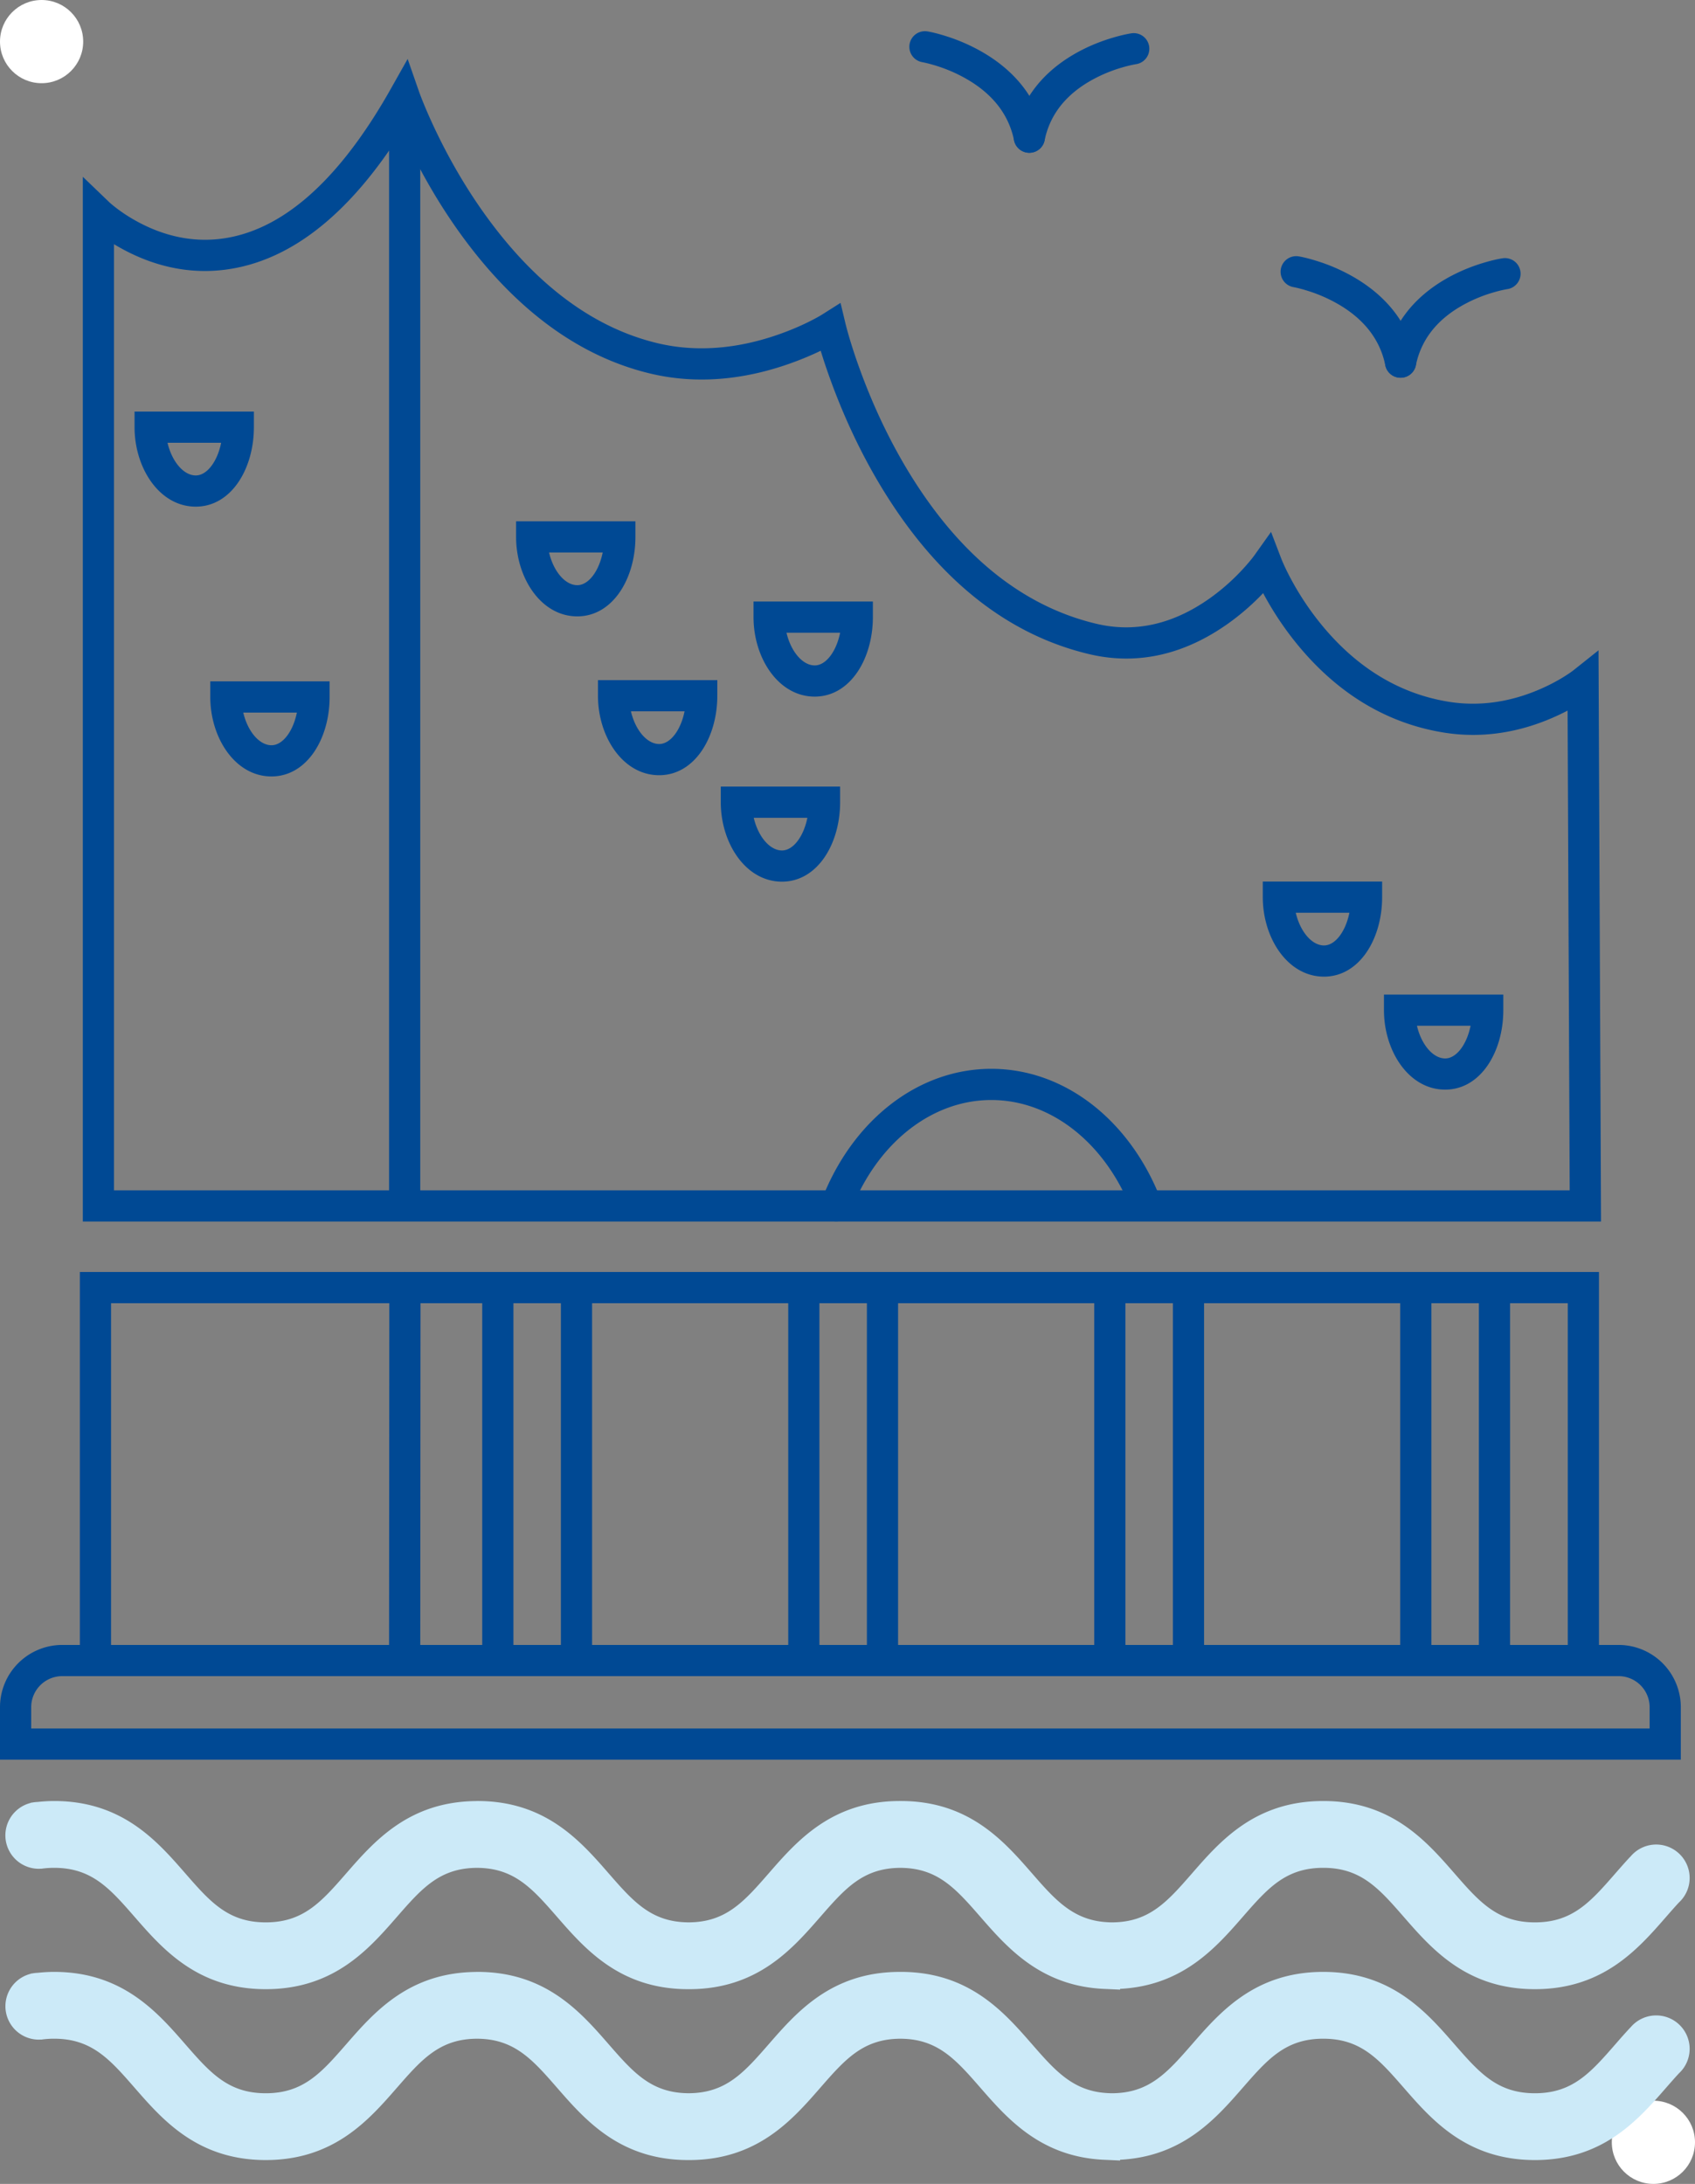
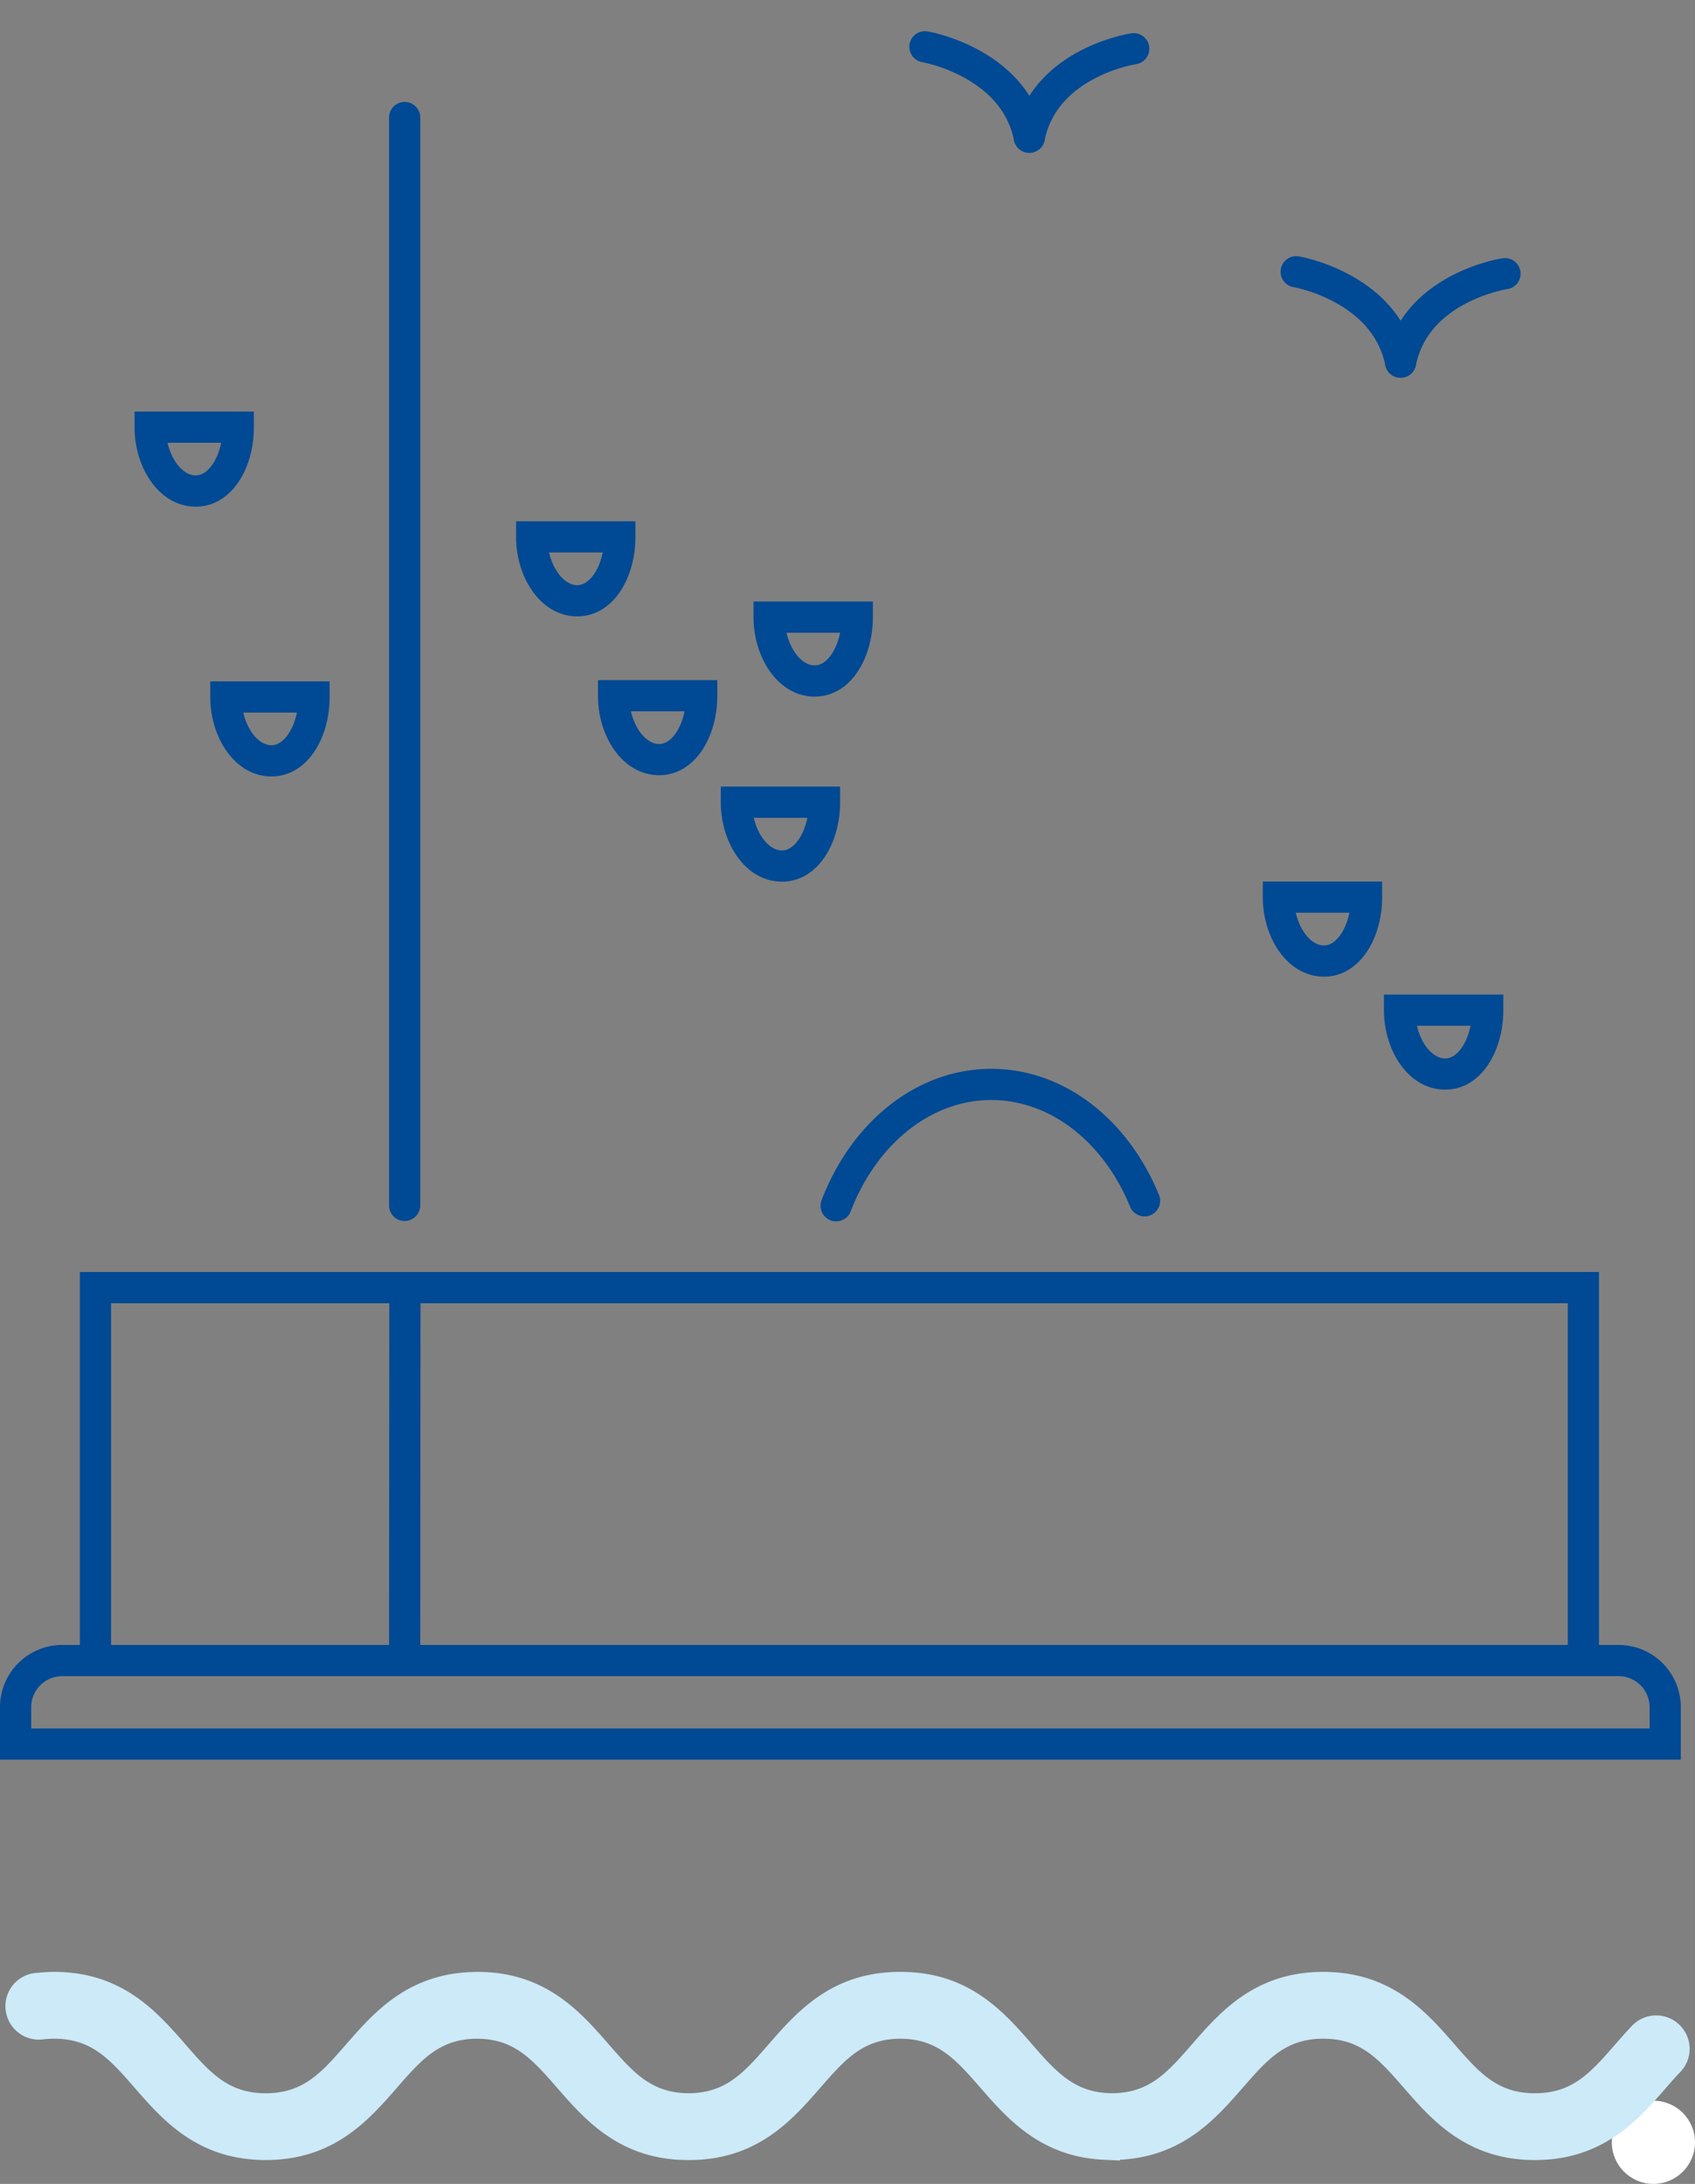
<svg xmlns="http://www.w3.org/2000/svg" width="163" height="210" viewBox="0 0 163 210">
  <rect x="0" y="0" width="163" height="210" fill="#808080" stroke="none" />
  <g fill="none" fill-rule="evenodd">
-     <circle cx="4" cy="4" r="4" fill="#FFF" />
    <circle cx="159" cy="206" r="4" fill="#FFF" />
-     <path fill="#004994" fill-rule="nonzero" d="M120.622 53.41l1.608-2.262 1.001 2.614c.025.064.096.236.202.472.182.407.405.866.672 1.367a27.354 27.354 0 0 0 2.853 4.32c3.223 3.991 7.29 6.721 12.286 7.548 3.287.544 6.464-.068 9.365-1.429.76-.356 1.438-.736 2.023-1.115.341-.22.568-.384.67-.465l2.42-1.927.24 54.929H7.964V16.999l2.539 2.44c.094.09.307.276.63.525.553.428 1.196.859 1.919 1.261 2.887 1.608 6.083 2.281 9.45 1.515 4.595-1.046 9.172-4.71 13.573-11.67a57.451 57.451 0 0 0 1.496-2.508l1.63-2.894 1.093 3.137c.063.18.195.534.4 1.04.346.853.765 1.806 1.26 2.835 1.413 2.942 3.138 5.884 5.179 8.622 4.508 6.05 9.875 10.215 16.108 11.702 4.146.988 8.423.417 12.469-1.152.924-.358 1.76-.742 2.49-1.123.428-.224.718-.393.856-.48l1.774-1.125.488 2.043a35.31 35.31 0 0 0 .34 1.24c.3 1.016.673 2.15 1.125 3.373 1.29 3.497 2.947 6.993 4.997 10.246 4.58 7.267 10.42 12.238 17.652 13.955 3.9.926 7.552-.074 10.899-2.443a20.47 20.47 0 0 0 4.016-3.77 9.641 9.641 0 0 0 .275-.358zm-2.558 6.576c-3.996 2.83-8.493 4.06-13.325 2.914-8.1-1.923-14.535-7.4-19.497-15.275-2.171-3.445-3.915-7.125-5.273-10.806a57.359 57.359 0 0 1-1.046-3.09 29.25 29.25 0 0 1-2.129.92c-4.566 1.77-9.434 2.421-14.25 1.273-7.01-1.673-12.924-6.262-17.817-12.827-2.165-2.906-3.985-6.01-5.477-9.115-.221-.46-.428-.905-.62-1.335l-.02.029c-4.796 7.585-10.003 11.753-15.442 12.99-4.167.95-8.09.123-11.575-1.817a20.632 20.632 0 0 1-.63-.365v90.98H150.95l-.202-46.133c-.271.142-.56.285-.864.428-3.411 1.6-7.18 2.325-11.13 1.671-5.797-.959-10.479-4.101-14.13-8.624a30.332 30.332 0 0 1-3.154-4.77 23.362 23.362 0 0 1-3.405 2.952z" />
    <path fill="#004994" fill-rule="nonzero" d="M40.414 115.909V11.302a1.5 1.5 0 0 0-3 0v104.607a1.5 1.5 0 0 0 3 0zM40.414 159.65l.026-35.836a1.5 1.5 0 1 0-3-.002l-.026 35.835a1.5 1.5 0 1 0 3 .002z" />
    <path fill="#004994" fill-rule="nonzero" d="M7.679 161.174h146.087v-38.861H7.679v38.861zm3-3v-32.861h140.087v32.861H10.679zM81.81 116.478c2.508-6.522 7.751-10.703 13.521-10.703 5.64 0 10.782 3.993 13.357 10.287a1.5 1.5 0 0 0 2.776-1.136c-3.009-7.355-9.185-12.15-16.133-12.15-7.105 0-13.394 5.015-16.322 12.625a1.5 1.5 0 1 0 2.8 1.077z" />
-     <path fill="#004994" fill-rule="nonzero" d="M49.374 160.037v-35.925h-3v35.925zM56.939 160.183v-35.925h-3v35.925zM137.652 160.037v-35.925h-3v35.925zM145.217 160.183v-35.925h-3v35.925zM108.226 159.89v-35.924h-3v35.924zM115.79 160.037v-35.925h-3v35.925zM78.8 159.303v-35.925h-3v35.925zM86.365 159.449v-35.925h-3v35.925z" />
    <path fill="#004994" fill-rule="nonzero" d="M161.636 169.208H0v-5.047a5.989 5.989 0 0 1 5.988-5.987h149.66a5.988 5.988 0 0 1 5.988 5.987v5.047zm-3-5.047a2.988 2.988 0 0 0-2.987-2.987H5.988A2.989 2.989 0 0 0 3 164.16v2.047h155.636v-2.047zM61.106 50.127v1.5c0 3.972-2.15 7.616-5.556 7.642-3.512.026-5.92-3.697-5.92-7.642v-1.5h11.476zm-8.304 3c.418 1.797 1.542 3.15 2.725 3.142 1.067-.008 2.065-1.328 2.431-3.142h-5.156zM68.98 65.401v1.5c0 3.972-2.15 7.616-5.557 7.642-3.512.026-5.92-3.696-5.92-7.642v-1.5H68.98zm-8.305 3c.418 1.797 1.543 3.15 2.726 3.142 1.067-.008 2.064-1.328 2.43-3.142h-5.156zM80.79 75.638v1.5c0 3.971-2.15 7.614-5.556 7.64-3.512.028-5.921-3.695-5.921-7.64v-1.5H80.79zm-8.305 3c.418 1.796 1.543 3.15 2.726 3.14 1.067-.008 2.065-1.327 2.431-3.14h-5.157zM132.913 84.77v1.5c0 3.972-2.15 7.616-5.556 7.642-3.512.026-5.921-3.696-5.921-7.642v-1.5h11.477zm-8.305 3c.418 1.797 1.543 3.151 2.726 3.142 1.067-.008 2.065-1.328 2.431-3.142h-5.157zM144.566 95.636v1.5c0 3.972-2.15 7.615-5.556 7.641-3.512.026-5.921-3.695-5.921-7.64v-1.5h11.477zm-8.305 3c.418 1.797 1.543 3.15 2.726 3.142 1.067-.009 2.065-1.328 2.431-3.142h-5.157zM31.698 65.52v1.5c0 3.971-2.15 7.615-5.556 7.641-3.512.026-5.92-3.696-5.92-7.642v-1.5h11.476zm-8.304 3c.418 1.796 1.543 3.15 2.726 3.141 1.066-.008 2.064-1.328 2.43-3.142h-5.156zM24.415 39.576v1.5c0 3.972-2.15 7.616-5.556 7.642-3.512.026-5.92-3.697-5.92-7.642v-1.5h11.476zm-8.305 3c.419 1.797 1.544 3.15 2.727 3.142 1.067-.008 2.064-1.328 2.43-3.142H16.11zM83.94 57.843v1.5c0 3.971-2.15 7.615-5.557 7.642-3.512.025-5.92-3.697-5.92-7.642v-1.5h11.476zm-8.306 3c.419 1.796 1.544 3.15 2.727 3.142 1.066-.009 2.064-1.329 2.43-3.142h-5.157zM100.455 12.888c-.691-3.348-2.71-5.866-5.589-7.645a17.41 17.41 0 0 0-3.86-1.757c-.793-.253-1.422-.4-1.808-.465a1.5 1.5 0 0 0-.501 2.958c.05.009.17.033.35.075.313.073.666.169 1.048.29a14.45 14.45 0 0 1 3.194 1.452c2.227 1.375 3.72 3.238 4.228 5.699a1.5 1.5 0 1 0 2.938-.607z" />
    <path fill="#004994" fill-rule="nonzero" d="M108.806 3.203c-.387.058-1.017.191-1.812.428-1.315.391-2.63.94-3.87 1.681-2.887 1.727-4.914 4.221-5.607 7.576a1.5 1.5 0 1 0 2.938.607c.507-2.454 1.993-4.282 4.21-5.608a14.02 14.02 0 0 1 3.185-1.381c.38-.113.733-.202 1.045-.268.18-.038.299-.06.35-.067a1.5 1.5 0 0 0-.439-2.968zM136.157 34.52c-.691-3.348-2.71-5.866-5.589-7.645a17.41 17.41 0 0 0-3.86-1.757c-.793-.253-1.422-.4-1.808-.465a1.5 1.5 0 1 0-.501 2.958c.05.009.17.033.35.074.314.074.666.17 1.048.292a14.45 14.45 0 0 1 3.195 1.45c2.226 1.376 3.72 3.238 4.227 5.7a1.5 1.5 0 0 0 2.938-.607z" />
    <path fill="#004994" fill-rule="nonzero" d="M144.508 24.835c-.388.057-1.018.19-1.812.427-1.315.392-2.631.942-3.87 1.683-2.887 1.727-4.914 4.22-5.607 7.575a1.5 1.5 0 0 0 2.938.607c.507-2.454 1.992-4.282 4.209-5.608a14.019 14.019 0 0 1 3.186-1.381c.38-.114.732-.202 1.045-.268.179-.038.299-.06.349-.067a1.5 1.5 0 0 0-.438-2.968z" />
-     <path fill="#CCEAF8" d="M162.485 180.584a3.216 3.216 0 0 0-5.689-2.057c-.025.026-.053.046-.078.073-.476.512-.924 1.025-1.355 1.518-2.397 2.748-4.128 4.734-7.757 4.734-3.628 0-5.36-1.986-7.757-4.734-2.695-3.091-6.049-6.936-12.599-6.936s-9.905 3.845-12.599 6.936c-2.397 2.748-4.129 4.734-7.757 4.734-.124 0-.24-.008-.359-.013l-.148-.01c-3.233-.21-4.966-2.196-7.16-4.712l-.004-.004c-2.695-3.088-6.049-6.931-12.596-6.931l-.044.002-.044-.002c-6.55 0-9.904 3.845-12.599 6.936-2.387 2.737-4.116 4.716-7.713 4.733-3.598-.017-5.327-1.996-7.714-4.733-2.695-3.091-6.049-6.936-12.6-6.936l-.042.002-.043-.002c-.028 0-.056.006-.084.006-6.437.068-9.759 3.868-12.43 6.93-2.397 2.748-4.129 4.734-7.756 4.734-3.628 0-5.36-1.986-7.757-4.734-2.694-3.09-6.047-6.936-12.599-6.936-.56 0-1.087.039-1.6.092a3.361 3.361 0 0 0-.487.054c-.05.007-.103.01-.152.017l.001.018a3.214 3.214 0 0 0 .768 6.335c.073 0 .144-.007.216-.01.006.002.013.007.02.006a8.6 8.6 0 0 1 1.234-.087c3.628 0 5.36 1.986 7.757 4.734 2.694 3.09 6.048 6.935 12.6 6.935 6.548 0 9.901-3.845 12.597-6.935 2.388-2.737 4.116-4.716 7.715-4.732 3.598.016 5.327 1.995 7.714 4.732 2.694 3.09 6.048 6.935 12.6 6.935l.042-.002.043.002c6.55 0 9.904-3.845 12.6-6.935 2.387-2.736 4.115-4.715 7.713-4.732 3.597.017 5.326 1.996 7.713 4.732 2.624 3.009 5.882 6.724 12.101 6.917l1.316.062v-.074c6.01-.308 9.2-3.948 11.78-6.905 2.397-2.748 4.13-4.734 7.757-4.734 3.63 0 5.36 1.986 7.757 4.734 2.696 3.09 6.05 6.935 12.6 6.935s9.904-3.845 12.6-6.935c.434-.498.845-.967 1.251-1.405a3.202 3.202 0 0 0 1.027-2.352" />
    <path fill="#CCEAF8" d="M162.485 197.015a3.217 3.217 0 0 0-5.689-2.058c-.025.027-.053.046-.078.073a63.932 63.932 0 0 0-1.355 1.52c-2.397 2.746-4.128 4.733-7.757 4.733-3.628 0-5.36-1.987-7.757-4.735-2.695-3.09-6.049-6.935-12.599-6.935s-9.905 3.845-12.599 6.936c-2.397 2.747-4.129 4.734-7.757 4.734-.124 0-.24-.009-.359-.013l-.148-.01c-3.233-.209-4.966-2.196-7.16-4.713l-.004-.004c-2.695-3.088-6.049-6.93-12.596-6.93l-.044.001h-.044c-6.55 0-9.904 3.844-12.599 6.935-2.387 2.737-4.116 4.716-7.713 4.732-3.598-.016-5.327-1.995-7.714-4.733-2.695-3.09-6.049-6.935-12.6-6.935l-.042.001h-.043c-.028 0-.056.004-.084.005-6.437.067-9.759 3.868-12.43 6.93-2.397 2.748-4.129 4.734-7.756 4.734-3.628 0-5.36-1.986-7.757-4.734-2.694-3.09-6.047-6.936-12.599-6.936-.56 0-1.087.038-1.6.091a3.227 3.227 0 0 0-.487.055c-.05.007-.103.01-.152.017l.001.018a3.214 3.214 0 0 0 .768 6.334c.073 0 .144-.006.216-.01.006.002.013.008.02.007a8.458 8.458 0 0 1 1.234-.087c3.628 0 5.36 1.985 7.757 4.733 2.694 3.09 6.048 6.935 12.6 6.935 6.548 0 9.901-3.844 12.597-6.935 2.388-2.736 4.116-4.716 7.715-4.732 3.598.016 5.327 1.996 7.714 4.732 2.694 3.09 6.048 6.935 12.6 6.935H66.27c6.55 0 9.904-3.845 12.6-6.935 2.387-2.736 4.115-4.715 7.713-4.732 3.597.017 5.326 1.996 7.713 4.732 2.624 3.01 5.882 6.725 12.101 6.918l1.316.061v-.074c6.01-.307 9.2-3.947 11.78-6.905 2.397-2.748 4.13-4.733 7.757-4.733 3.63 0 5.36 1.985 7.757 4.734 2.696 3.09 6.05 6.934 12.6 6.934s9.904-3.845 12.6-6.935c.434-.498.845-.966 1.251-1.405a3.201 3.201 0 0 0 1.027-2.35" />
  </g>
</svg>